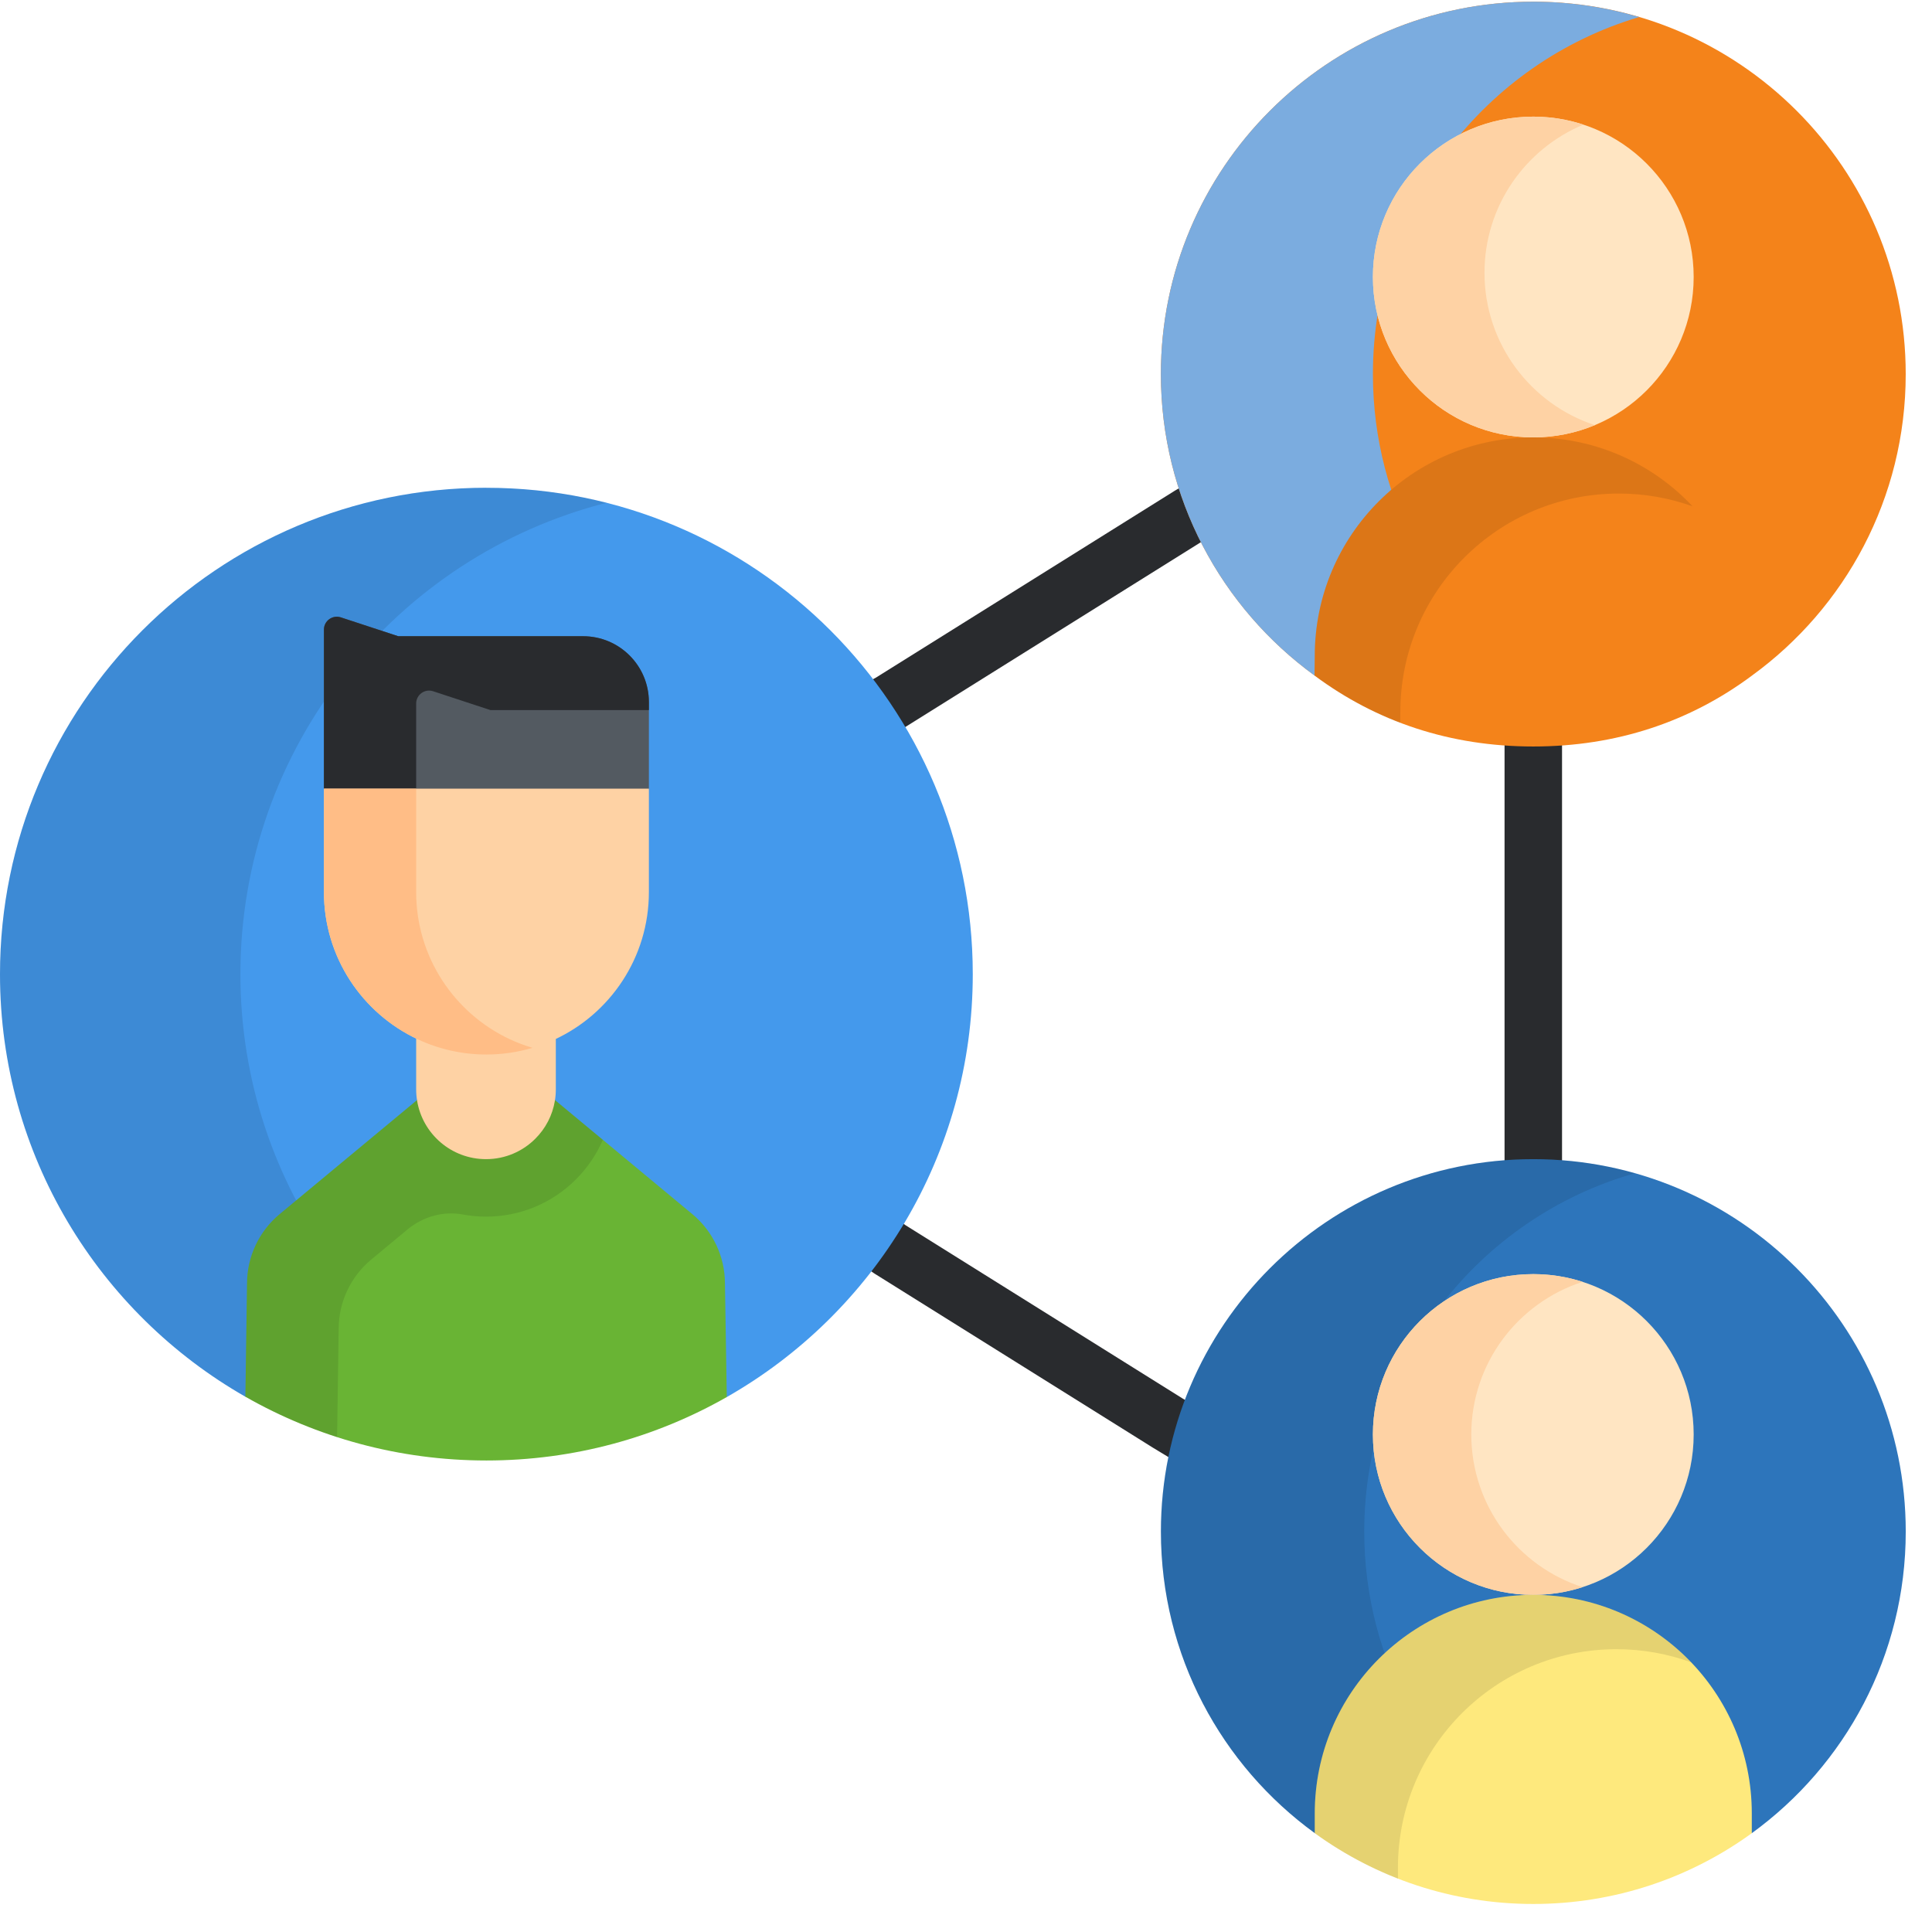
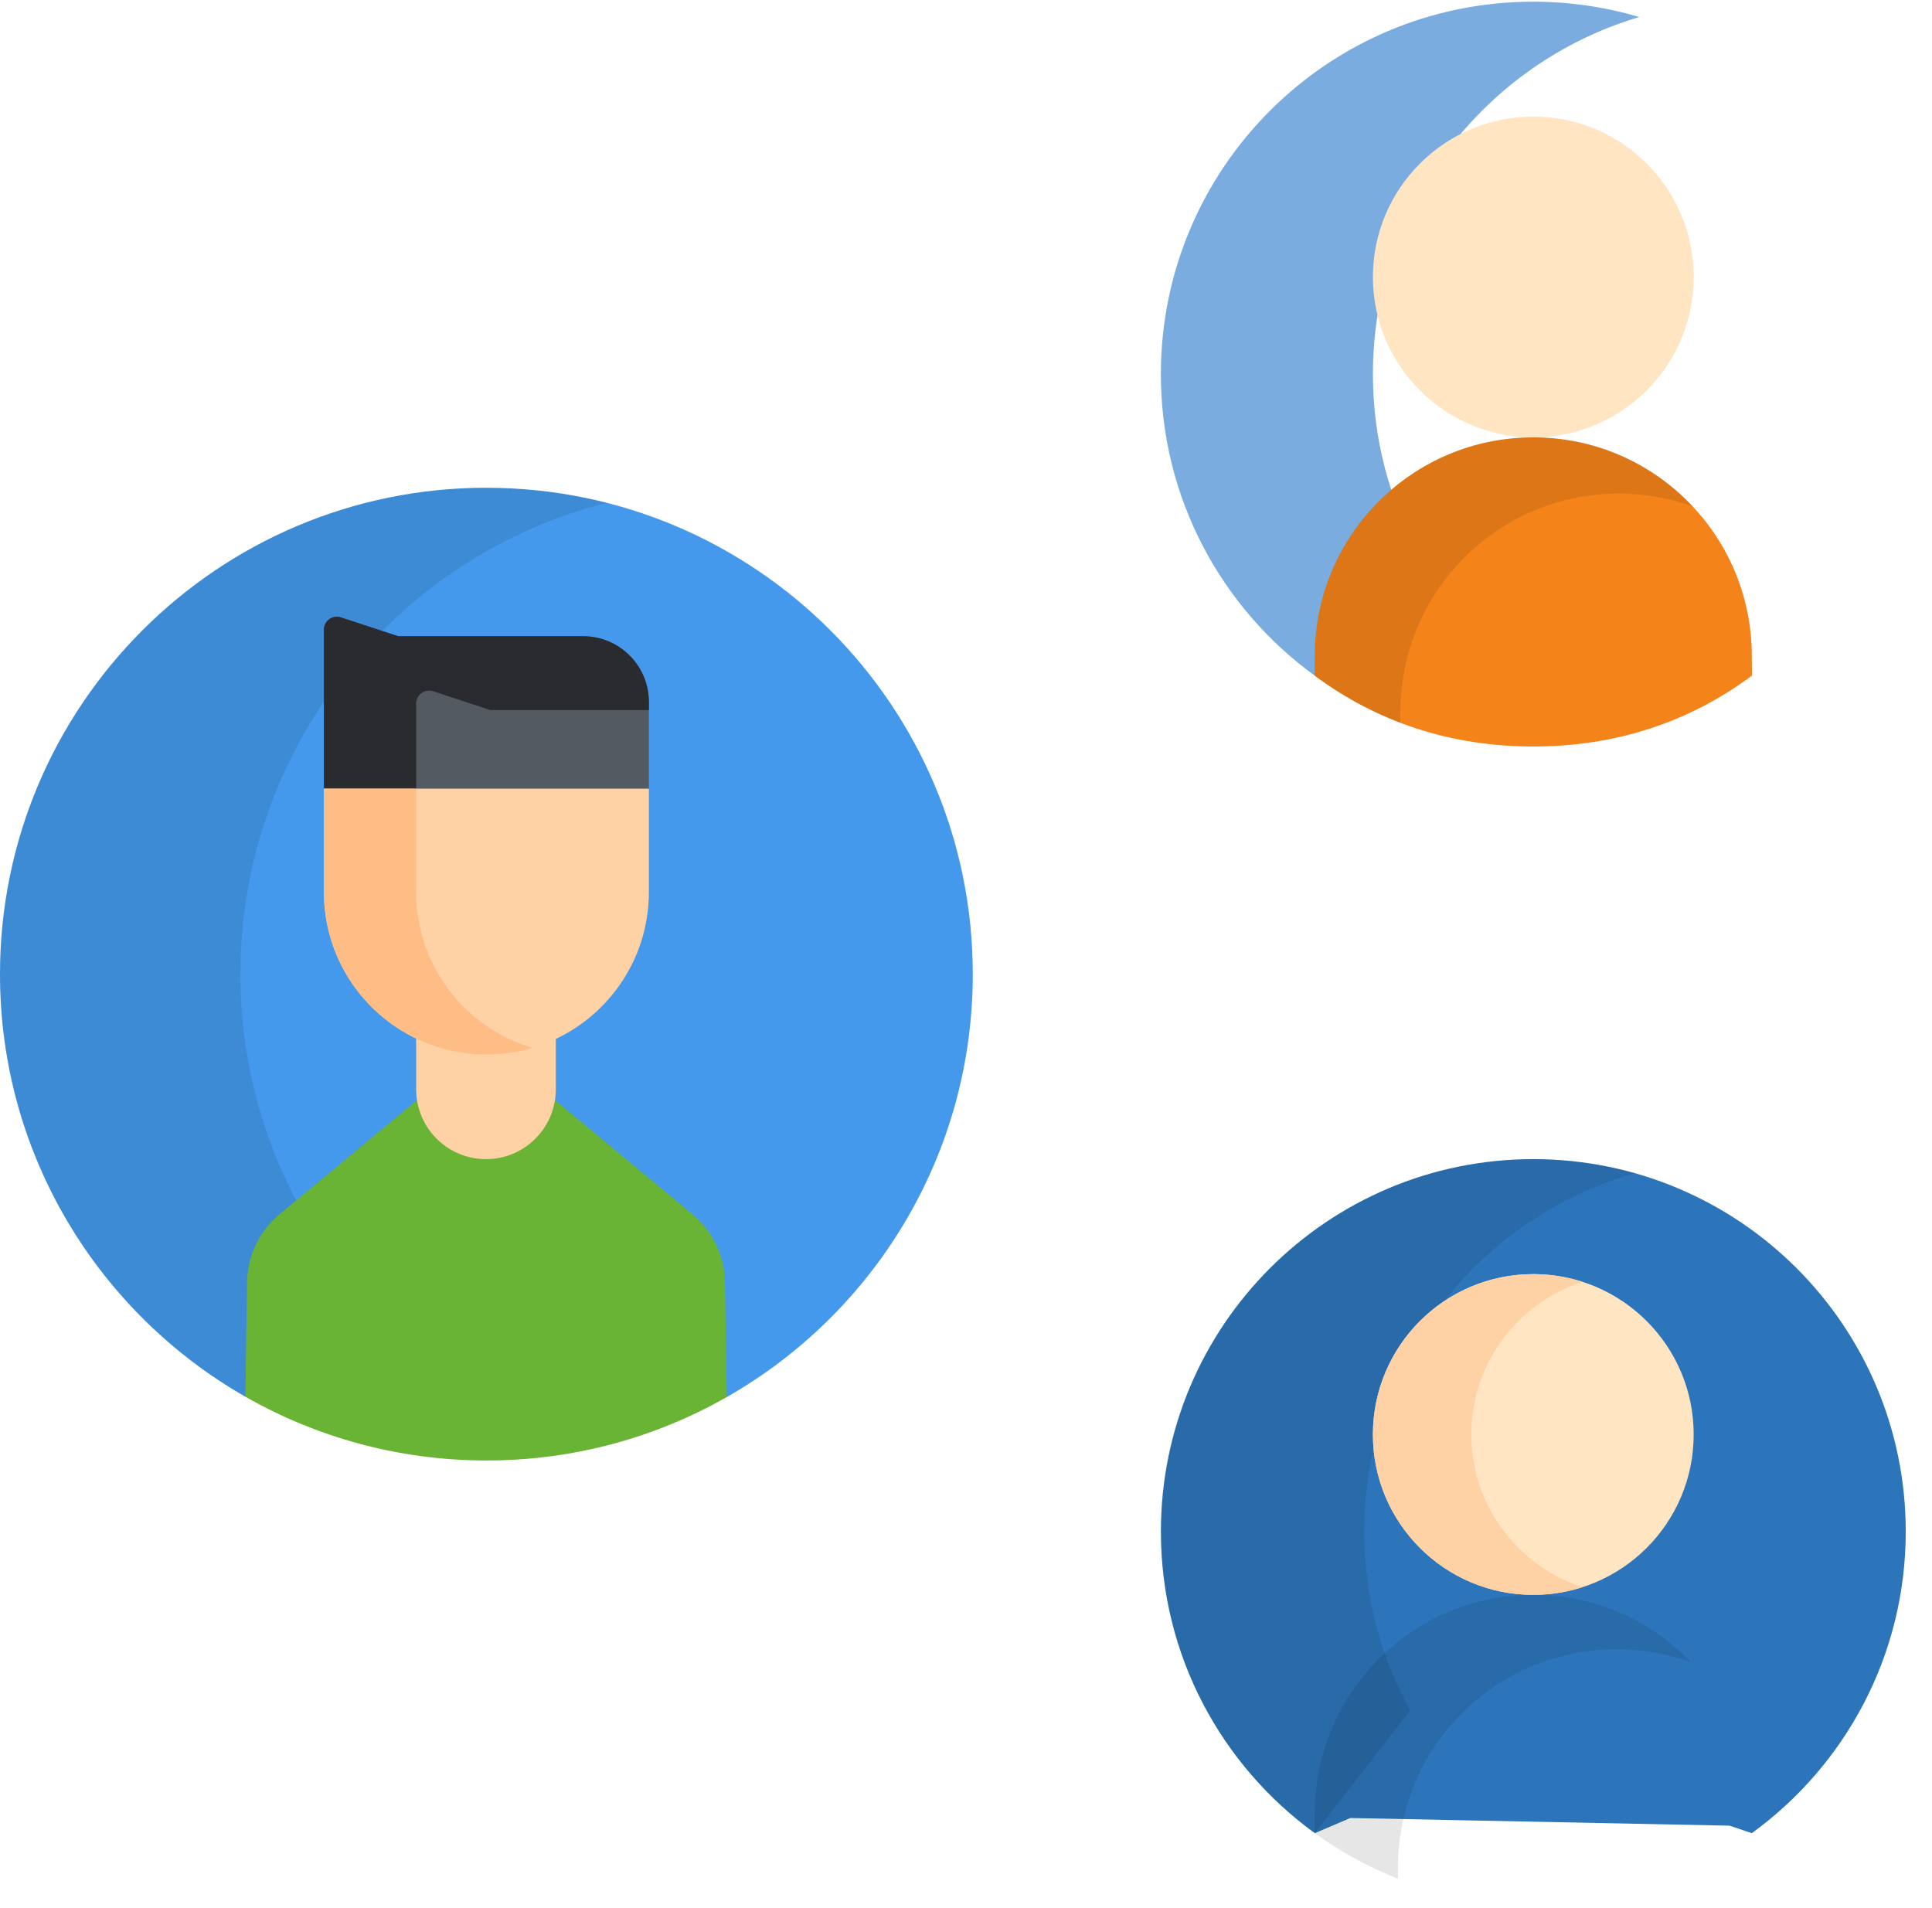
<svg xmlns="http://www.w3.org/2000/svg" width="81" height="80" viewBox="0 0 81 80">
  <defs>
    <filter id="wp280ffvra">
      <feColorMatrix in="SourceGraphic" values="0 0 0 0 0.176 0 0 0 0 0.459 0 0 0 0 0.733 0 0 0 1 0" />
    </filter>
    <filter id="tpe5p9drhb">
      <feColorMatrix in="SourceGraphic" values="0 0 0 0 0.176 0 0 0 0 0.459 0 0 0 0 0.733 0 0 0 1 0" />
    </filter>
    <filter id="9sc6pzessc">
      <feColorMatrix in="SourceGraphic" values="0 0 0 0 0.912 0 0 0 0 0.791 0 0 0 0 0 0 0 0 1 0" />
    </filter>
  </defs>
  <g fill="none" fill-rule="evenodd">
    <g>
      <g transform="translate(-246 -1138) translate(246 1138)">
-         <path fill="#292B2E" d="M24.716 37.409c-.43 0-.846-.23-1.063-.636-.314-.587-.093-1.317.494-1.631l12.564-6.724 12.492-7.812.02-.013L59.9 14.21c.571-.34 1.31-.155 1.652.416.342.571.156 1.311-.415 1.653L50.47 22.655l-12.516 7.827-.07.04-12.601 6.744c-.181.097-.376.143-.568.143zM60.517 67.862c-.212 0-.428-.057-.623-.174l-11.57-6.999-.015-.01-11.632-7.274-.046-.03-10.775-7.447c-.548-.378-.685-1.128-.306-1.676.378-.547 1.128-.684 1.676-.306l10.752 7.431 11.6 7.255 11.564 6.994c.569.344.751 1.085.407 1.654-.226.375-.624.582-1.032.582zM64.284 15.46c-.665 0-1.205.539-1.205 1.204v43.479c0 .665.54 1.204 1.205 1.204s1.205-.539 1.205-1.204V16.664c0-.665-.54-1.204-1.205-1.204z" />
        <path fill="#4499EC" d="M20.393 20.45C9.132 20.45 0 29.583 0 40.844c0 7.586 4.143 14.204 10.289 17.716l1.385-.756 17.466-.254 1.33 1.024c6.16-3.508 10.314-10.134 10.314-17.73 0-11.261-9.13-20.392-20.392-20.392z" />
        <path fill="#000" d="M13.963 52.816c-2.443-3.363-3.884-7.5-3.884-11.973 0-9.522 6.528-17.52 15.353-19.764-1.612-.41-3.3-.628-5.04-.628C9.131 20.45 0 29.58 0 40.842c0 7.586 4.143 14.204 10.288 17.717l3.675-5.743z" opacity=".1" />
        <g>
          <path fill="#69B434" d="M20.113 28.11c0-1.123-.5-2.188-1.364-2.906l-5.727-4.755-1.185-1.215H8.383L7.167 20.45 1.44 25.204C.578 25.922.076 26.987.076 28.11l-.069 4.746c2.979 1.7 6.43 2.674 10.105 2.674 3.666 0 7.105-.967 10.078-2.66l-.077-4.76z" transform="translate(10.281 25.703)" />
-           <path fill="#000" d="M13.851 21.138l-.829-.689-1.185-1.215H8.383L7.167 20.45 1.44 25.204C.577 25.922.076 26.987.076 28.11l-.069 4.746c1.209.69 2.497 1.258 3.845 1.693l.066-4.535c0-1.123.5-2.188 1.363-2.906l1.517-1.26c.646-.536 1.495-.785 2.32-.632.317.059.644.09.977.09 1.428 0 2.769-.557 3.773-1.564.483-.483.861-1.044 1.126-1.656l-1.143-.948z" opacity=".1" transform="translate(10.281 25.703)" />
          <path fill="#FED2A4" fill-rule="nonzero" d="M13.022 15.126v4.843c0 .162-.012.32-.038.474-.101.618-.395 1.171-.82 1.595-.528.53-1.26.858-2.068.858-1.456 0-2.664-1.062-2.89-2.453-.026-.154-.039-.312-.039-.474v-4.86l.061-.131c.876.41 1.852.64 2.884.64 1.018 0 1.984-.224 2.85-.624l.06.132z" transform="translate(10.281 25.703)" />
          <path fill="#535A61" d="M14.165.971H6.414L4.009.181C3.66.067 3.3.327 3.3.695v6.667l2.314 2.477h10.048l1.262-2.477v-3.63c0-1.525-1.235-2.76-2.76-2.76z" transform="translate(10.281 25.703)" />
          <path fill="#292B2E" d="M7.167 3.792c0-.368.36-.628.709-.514l2.404.79h6.644v-.337c0-1.524-1.235-2.76-2.76-2.76h-7.75L4.009.181C3.66.067 3.3.327 3.3.695v6.667l2.314 2.477h1.553V3.792z" transform="translate(10.281 25.703)" />
          <path fill="#FED2A4" fill-rule="nonzero" d="M16.924 7.362v4.336c0 2.743-1.624 5.11-3.963 6.187-.865.4-1.83.624-2.85.624-1.03 0-2.007-.23-2.883-.64C4.907 16.783 3.3 14.43 3.3 11.698V7.362h13.624z" transform="translate(10.281 25.703)" />
          <path fill="#FFBD86" fill-rule="nonzero" d="M11.095 17.87c-2.322-1.087-3.928-3.442-3.928-6.172V7.362H3.3v4.336c0 2.73 1.607 5.085 3.928 6.171.876.41 1.852.64 2.884.64.672 0 1.32-.1 1.933-.28-.327-.098-.645-.217-.95-.36z" transform="translate(10.281 25.703)" />
        </g>
        <g filter="url(#wp280ffvra)">
          <g>
-             <path fill="#F4831A" d="M15.77.071C7.147.071.157 7.061.157 15.686c0 5.196 2.539 9.798 6.443 12.636l1.376-1.288 15.39.24 1.572 1.05c3.906-2.837 6.446-7.44 6.446-12.638C31.384 7.06 24.394.07 15.77.07z" transform="translate(48.514)" />
            <path fill="#7BACDF" fill-rule="nonzero" d="M10.952 23.163c-1.214-2.22-1.906-4.767-1.906-7.477 0-7.08 4.71-13.058 11.168-14.972-1.41-.417-2.9-.643-4.445-.643C7.145.071.156 7.061.156 15.686c0 5.196 2.538 9.798 6.442 12.636l4.354-5.159z" transform="translate(48.514)" />
          </g>
        </g>
        <g>
          <path fill="#F4831A" d="M9.183 13.518c5.06 0 9.162 4.1 9.162 9.161l.007.826c-2.599 1.935-5.677 2.973-9.169 2.973-3.49 0-6.57-1.04-9.171-2.975l.01-.824c0-2.53 1.025-4.82 2.684-6.479 1.658-1.658 3.947-2.682 6.477-2.682z" transform="translate(55.1 4.82)" />
          <path fill="#FFE5C2" fill-rule="nonzero" d="M9.183.07c3.714 0 6.725 3.01 6.725 6.723 0 3.714-3.01 6.725-6.725 6.725-3.712 0-6.723-3.01-6.723-6.725C2.46 3.081 5.47.07 9.183.07z" transform="translate(55.1 4.82)" />
        </g>
        <g>
          <path fill="#000" d="M3.61 25.035c0-2.53 1.024-4.821 2.683-6.479 1.658-1.658 3.947-2.683 6.478-2.683 1.084 0 2.126.189 3.091.535-1.671-1.779-4.045-2.89-6.679-2.89-2.53 0-4.82 1.024-6.477 2.682C1.046 17.858.022 20.15.022 22.68l-.01.824c1.111.827 2.312 1.49 3.593 1.98l.004-.448z" opacity=".1" transform="translate(55.1 4.82)" />
-           <path fill="#FED2A4" fill-rule="nonzero" d="M7.138 6.615c0-2.799 1.715-5.198 4.147-6.21C10.625.188 9.916.07 9.183.07 5.471.07 2.46 3.08 2.46 6.793c0 3.714 3.01 6.725 6.723 6.725.915 0 1.786-.184 2.581-.514-2.685-.882-4.626-3.408-4.626-6.39z" transform="translate(55.1 4.82)" />
        </g>
        <g filter="url(#tpe5p9drhb)">
          <g>
            <path fill="#2D75BB" d="M15.77.085C7.147.085.158 7.076.158 15.699c0 5.201 2.543 9.808 6.453 12.645l1.488-.636 15.9.322.932.315c3.91-2.838 6.454-7.445 6.454-12.646 0-8.623-6.99-15.614-15.615-15.614z" transform="translate(48.514 48.514)" />
            <path fill="#000" d="M10.602 23.203c-1.222-2.227-1.92-4.783-1.92-7.503 0-7.145 4.8-13.17 11.35-15.025-1.355-.383-2.785-.59-4.264-.59C7.145.086.156 7.078.156 15.7c0 5.201 2.542 9.807 6.452 12.645l3.994-5.142z" opacity=".1" transform="translate(48.514 48.514)" />
          </g>
        </g>
        <circle cx="64.284" cy="60.143" r="6.724" fill="#FFE5C2" fill-rule="nonzero" />
        <path fill="#FED2A4" fill-rule="nonzero" d="M61.685 60.143c0-2.994 1.962-5.53 4.666-6.4-.65-.21-1.347-.324-2.067-.324-3.714 0-6.724 3.01-6.724 6.724 0 3.713 3.01 6.724 6.724 6.724.72 0 1.417-.114 2.067-.324-2.704-.87-4.666-3.406-4.666-6.4z" />
        <g filter="url(#9sc6pzessc)">
          <g>
-             <path fill="#FEE97D" fill-rule="nonzero" d="M18.345 10.032C15.773 11.9 12.606 13 9.183 13 5.76 13 2.595 11.898.022 10.032v-.83c0-2.531 1.025-4.822 2.684-6.48C4.364 1.065 6.653.04 9.183.04c5.06 0 9.162 4.1 9.162 9.161v.83z" transform="translate(55.1 66.827)" />
-           </g>
+             </g>
        </g>
        <path fill="#000" d="M58.609 78.307c0-2.53 1.025-4.821 2.684-6.479 1.658-1.658 3.947-2.683 6.477-2.683 1.1 0 2.157.195 3.133.55-1.668-1.742-4.018-2.828-6.62-2.828-2.53 0-4.819 1.025-6.477 2.683-1.659 1.658-2.684 3.948-2.684 6.478v.831c1.068.775 2.241 1.419 3.489 1.906l-.002-.458z" opacity=".1" />
      </g>
    </g>
  </g>
</svg>